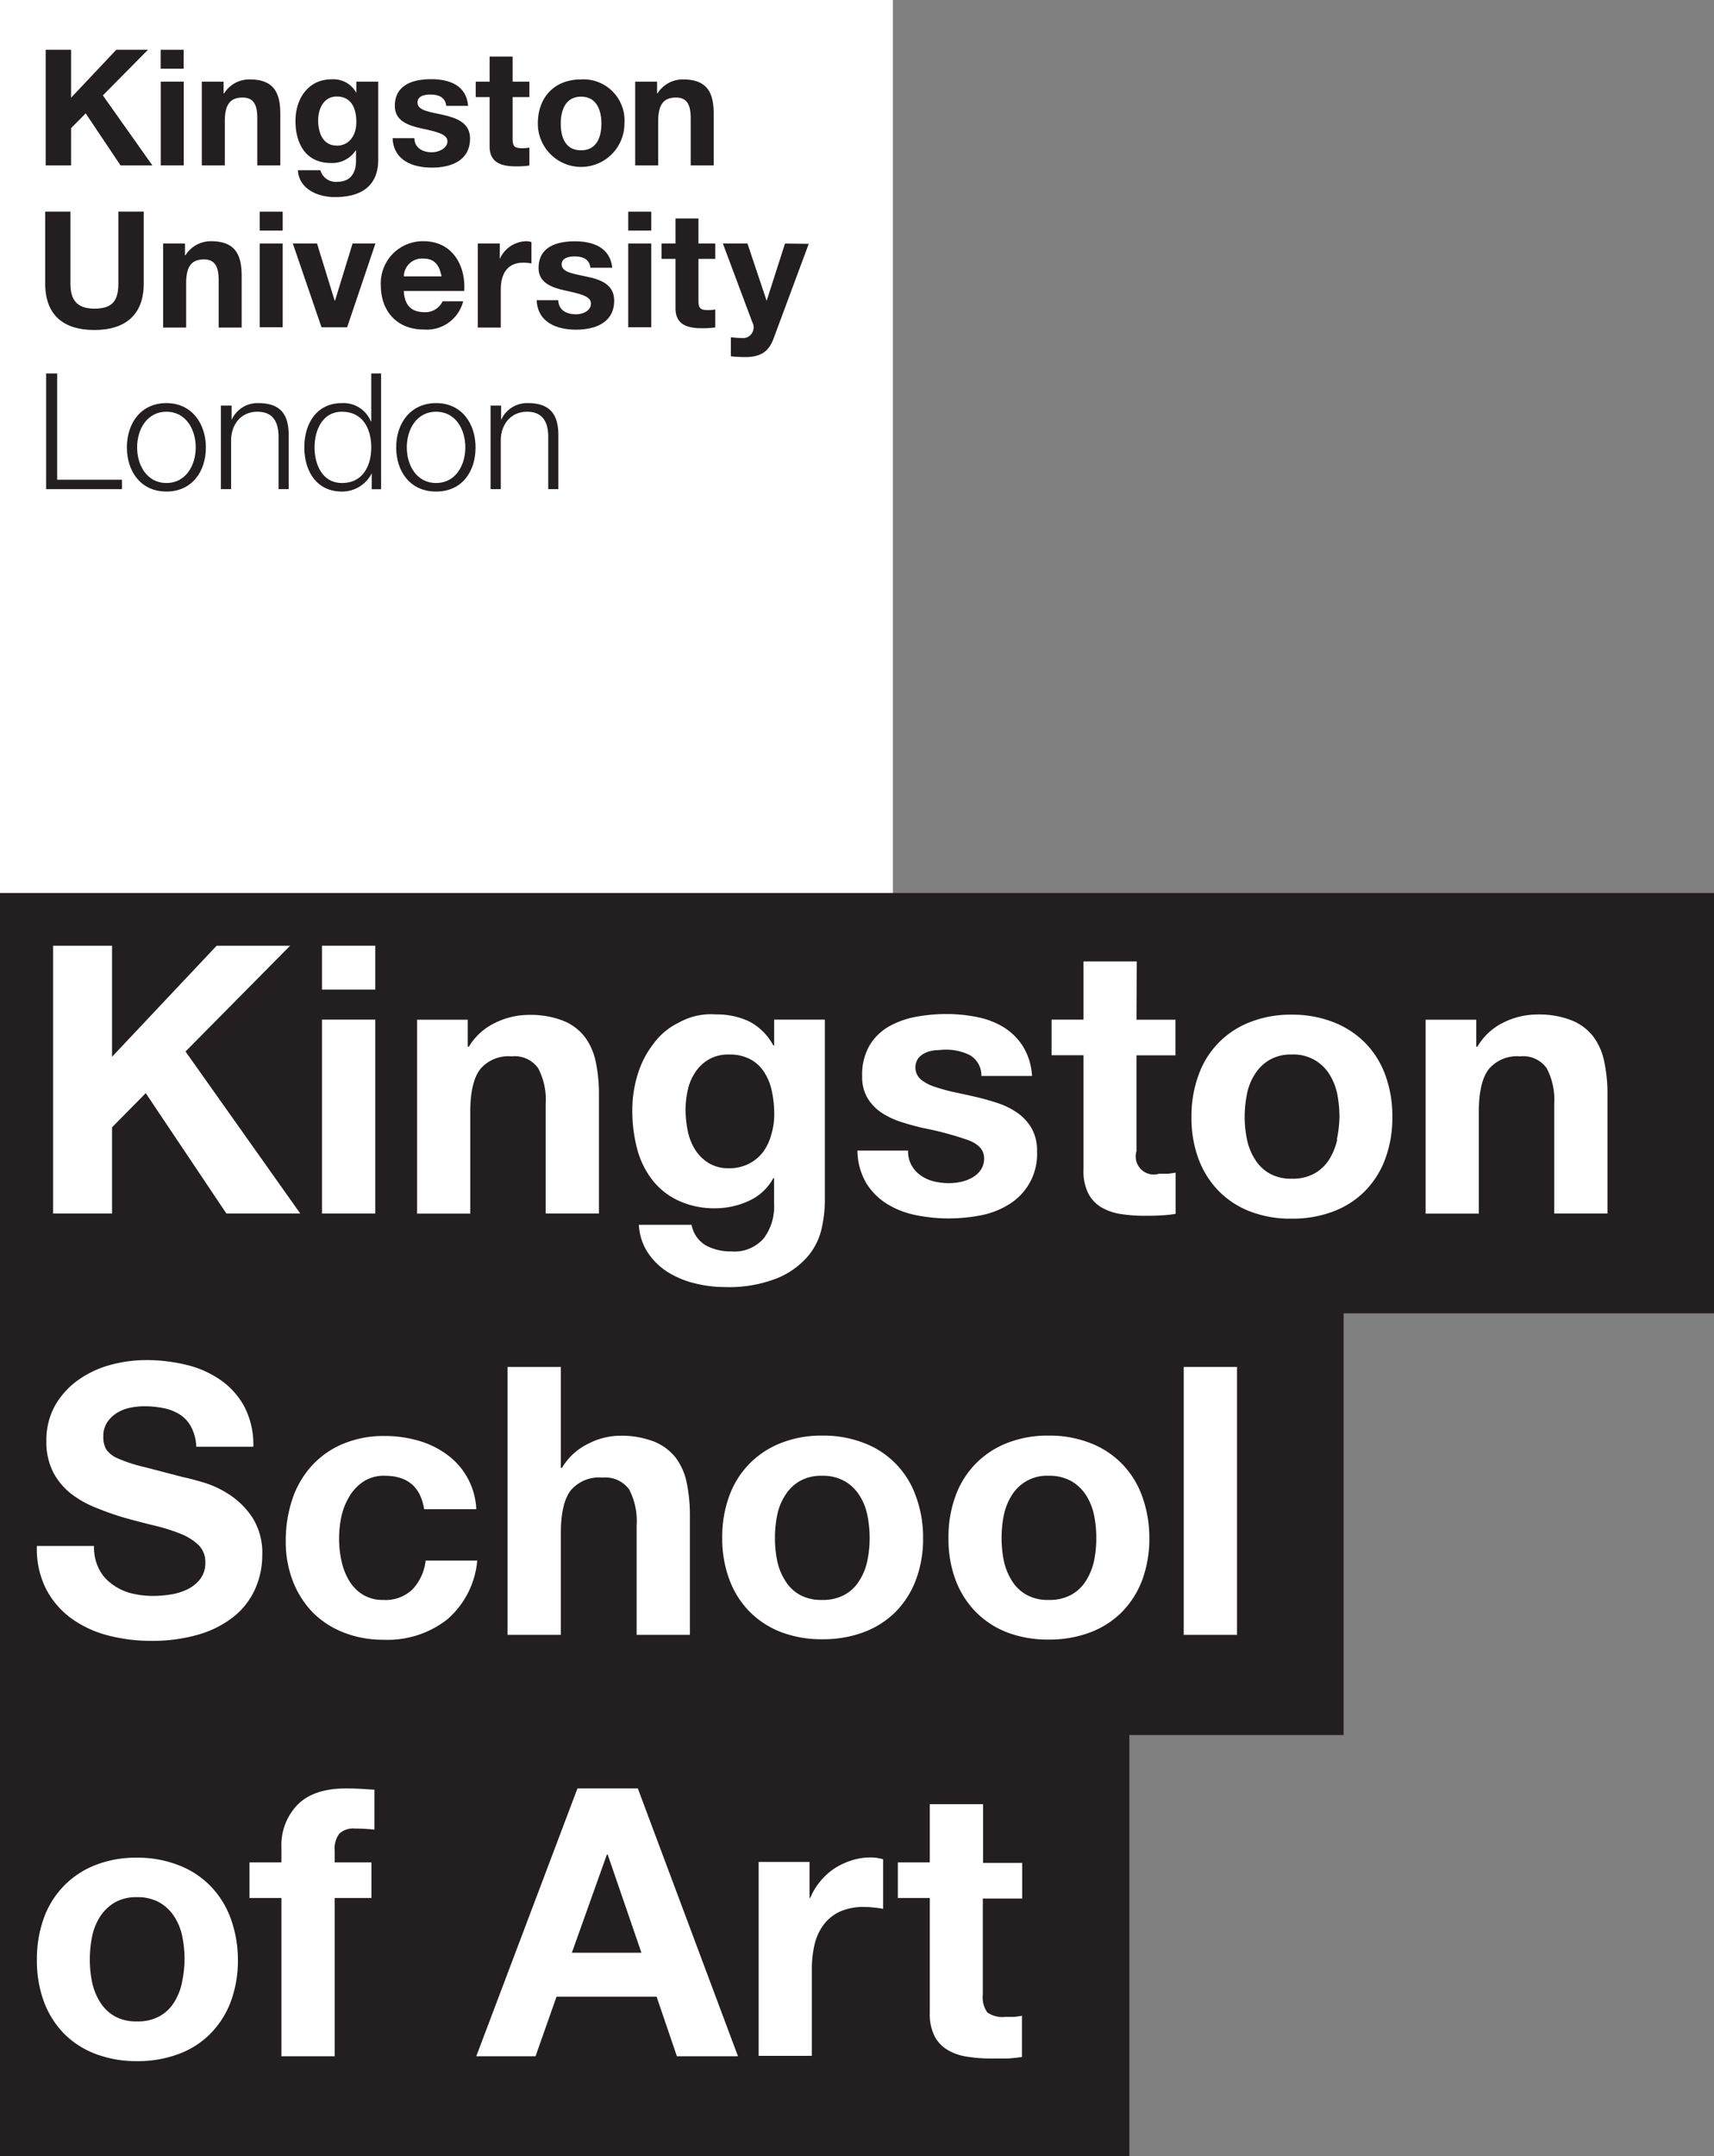
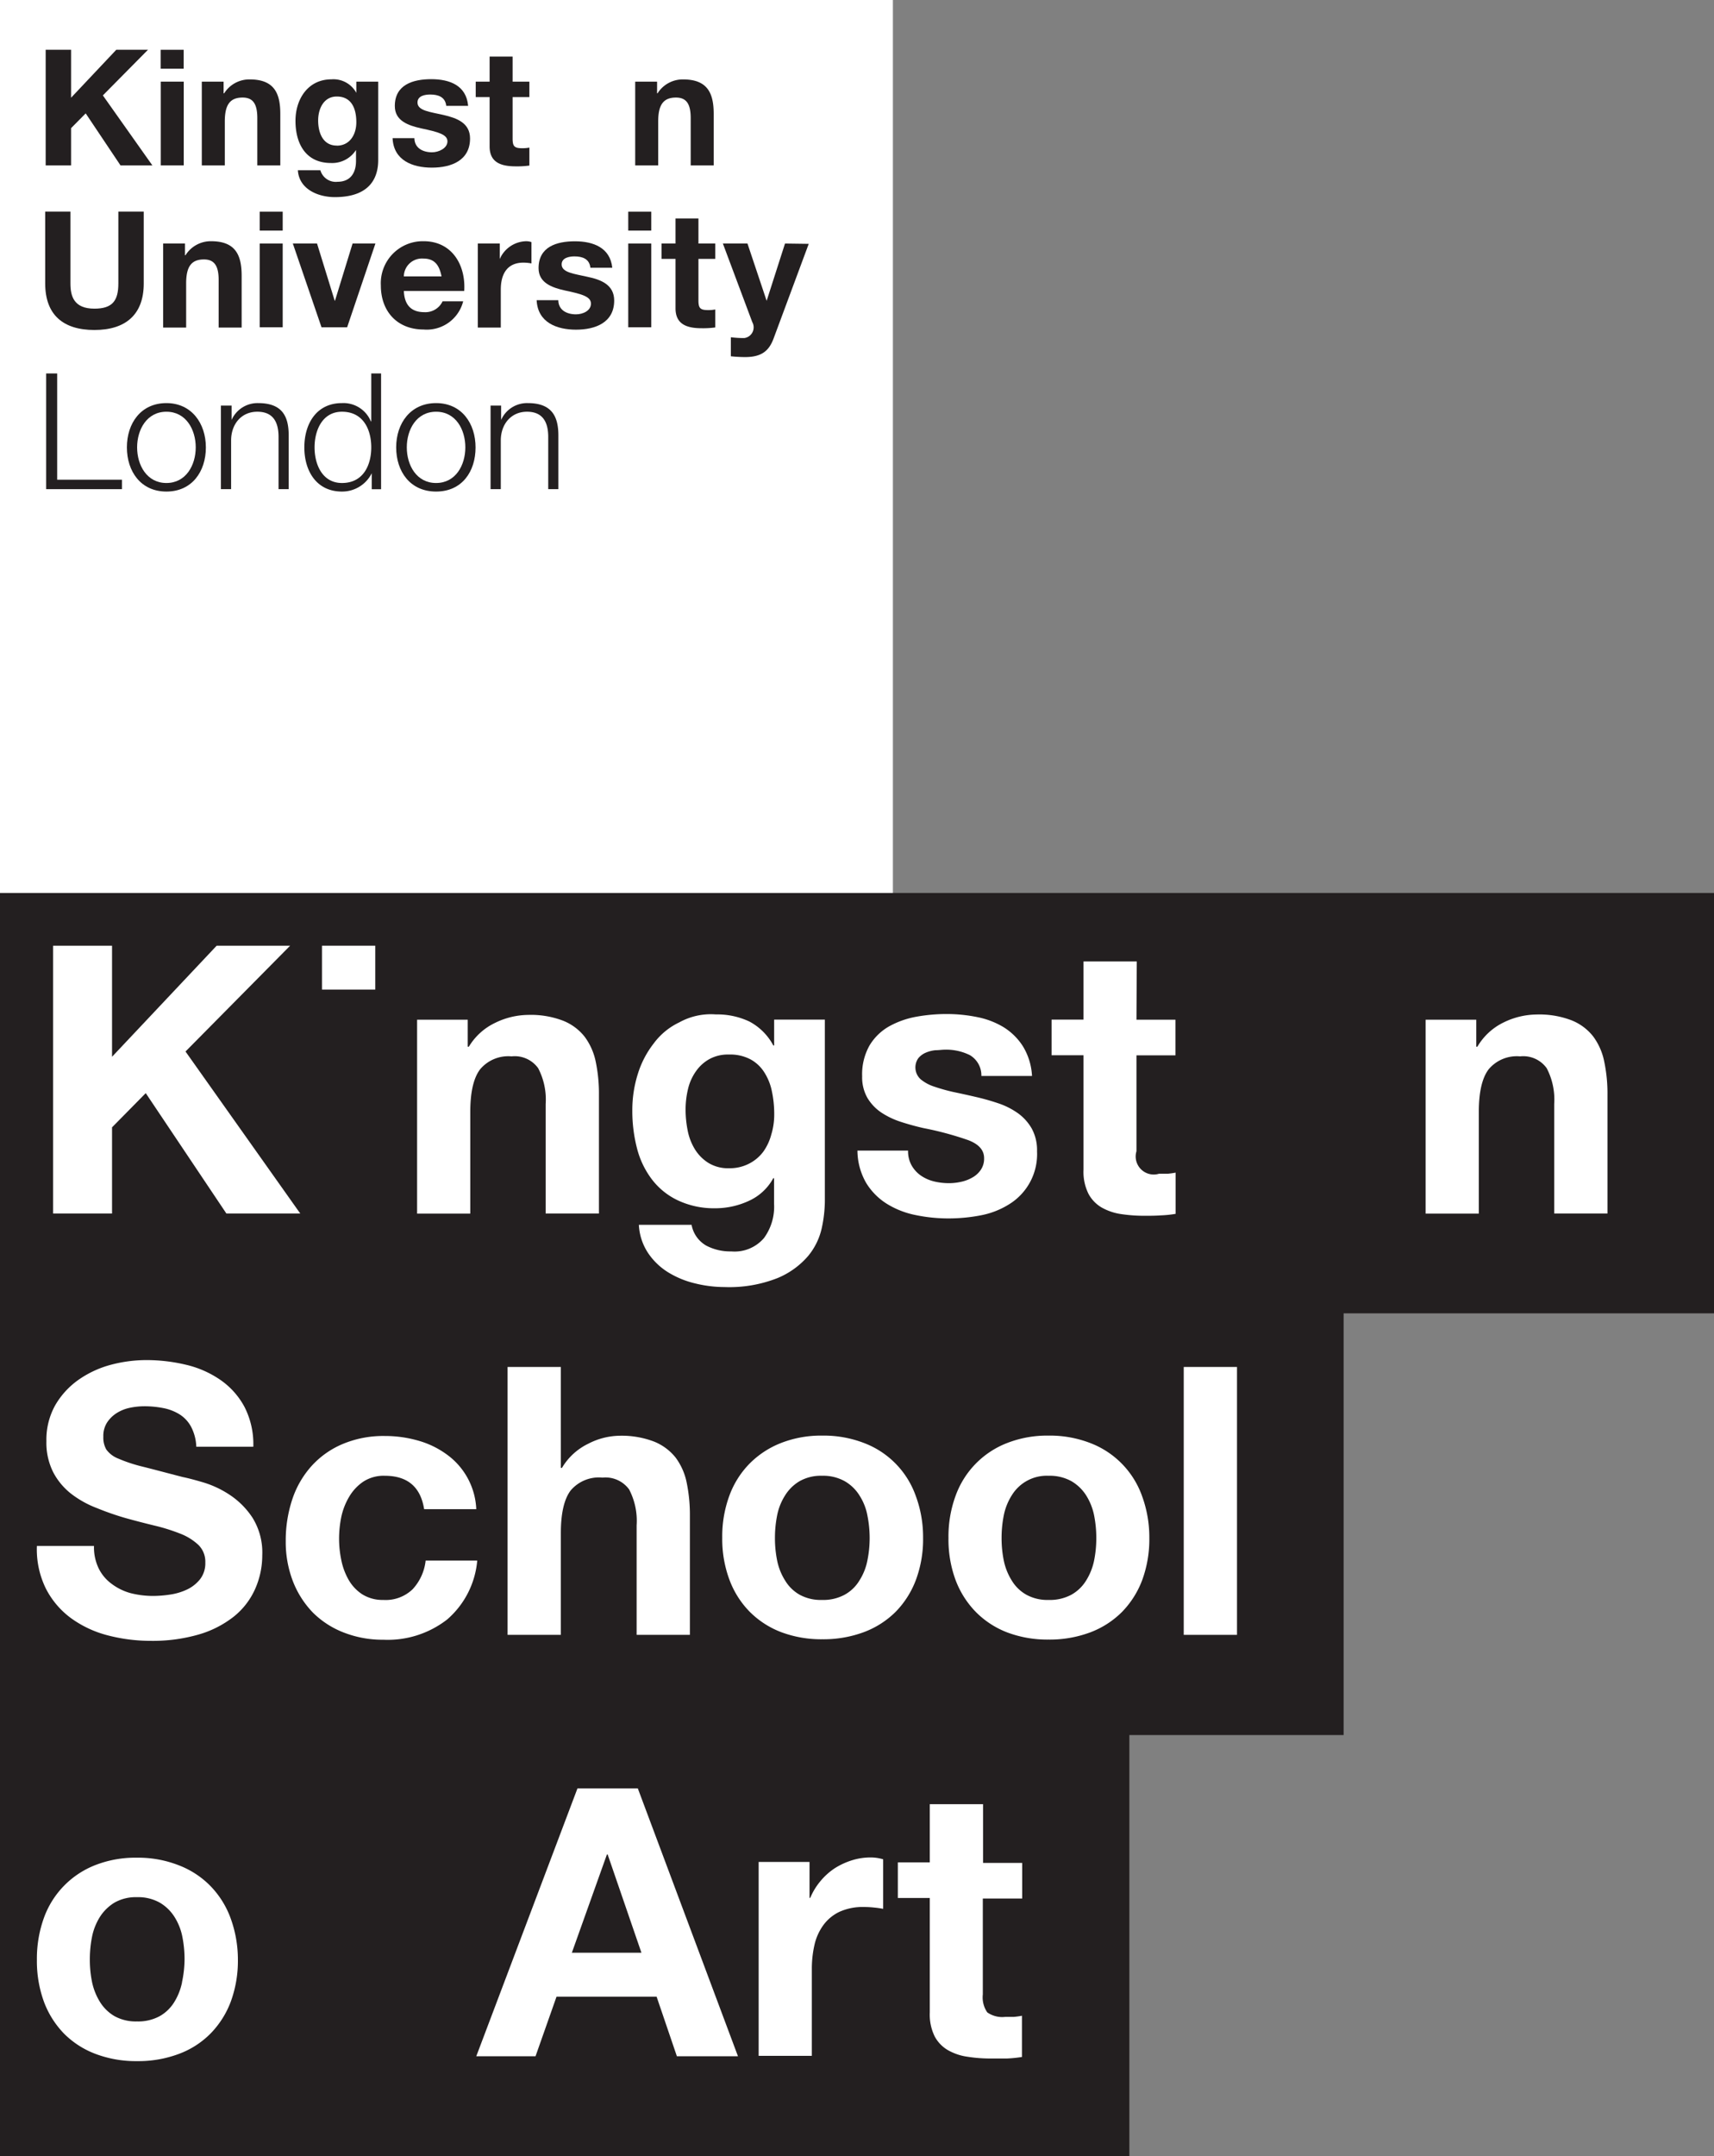
<svg xmlns="http://www.w3.org/2000/svg" id="Layer_1" data-name="Layer 1" viewBox="0 0 214.63 269.84">
  <rect x="0" y="0" width="214.63" height="269.84" fill="#808080" stroke="none" />
  <defs>
    <style>.cls-1{fill:#fff;}.cls-2{fill:#231f20;}</style>
  </defs>
  <rect class="cls-1" width="111.81" height="111.81" />
  <polygon class="cls-2" points="7.16 46.74 5.78 46.74 5.78 61.22 15.27 61.22 15.27 60.04 7.16 60.04 7.16 46.74" />
  <path class="cls-2" d="M84.65,12.21c1.34,0,1.84.85,1.84,2.57V20.7h2.88V14.25c0-2.59-.77-4.31-3.83-4.31a3.73,3.73,0,0,0-3.2,1.74h-.06V10.22H79.54V20.7h2.88V15.21C82.42,13.08,83.09,12.21,84.65,12.21Z" />
  <rect class="cls-2" x="78.67" y="26.49" width="2.88" height="2.37" />
  <path class="cls-2" d="M11.82,41.3c3.88,0,6.18-1.9,6.18-5.82v-9H14.82v9c0,2.15-.73,3.15-3,3.15-2.57,0-3-1.56-3-3.15v-9H5.66v9C5.66,39.42,7.93,41.3,11.82,41.3Z" />
-   <path class="cls-2" d="M72.76,9.94c-3.29,0-5.41,2.19-5.41,5.53a5.42,5.42,0,1,0,10.84,0A5.14,5.14,0,0,0,72.76,9.94Zm0,8.87c-2,0-2.54-1.68-2.54-3.34s.59-3.37,2.54-3.37,2.55,1.69,2.55,3.37S74.72,18.81,72.76,18.81Z" />
  <path class="cls-2" d="M87.46,27.34H84.59v3.14H82.84V32.4h1.75v6.19c0,2.08,1.54,2.49,3.3,2.49a11.08,11.08,0,0,0,1.68-.1V38.73a4.4,4.4,0,0,1-.89.08c-1,0-1.22-.24-1.22-1.22V32.4h2.11V30.48H87.46Z" />
  <rect class="cls-2" x="78.67" y="30.48" width="2.88" height="10.48" />
  <path class="cls-2" d="M30.26,41V34.51c0-2.59-.77-4.32-3.83-4.32a3.73,3.73,0,0,0-3.2,1.75h-.07V30.48H20.43V41h2.88V35.47c0-2.13.67-3,2.23-3,1.33,0,1.84.85,1.84,2.57V41Z" />
  <path class="cls-2" d="M98.3,30.48,96,37.65h0L93.6,30.48H90.52l3.68,9.83a1.35,1.35,0,0,1-1,2,13.3,13.3,0,0,1-1.68-.1v2.38a17.47,17.47,0,0,0,1.76.1c2,0,3-.69,3.61-2.38l4.38-11.79Z" />
  <path class="cls-2" d="M28.15,15.21c0-2.13.67-3,2.23-3,1.34,0,1.84.85,1.84,2.57V20.7H35.1V14.25c0-2.59-.77-4.31-3.83-4.31a3.72,3.72,0,0,0-3.2,1.74H28V10.22H25.27V20.7h2.88Z" />
  <polygon class="cls-2" points="8.9 16.04 10.73 14.19 15.09 20.7 19.08 20.7 12.88 11.94 18.53 6.23 14.56 6.23 8.9 12.23 8.9 6.23 5.72 6.23 5.72 20.7 8.9 20.7 8.9 16.04" />
  <rect class="cls-2" x="20.13" y="10.22" width="2.88" height="10.48" />
  <path class="cls-2" d="M20.84,50.45c-3.21,0-4.95,2.53-4.95,5.54s1.74,5.53,4.95,5.53S25.78,59,25.78,56,24,50.45,20.84,50.45Zm0,10c-2.45,0-3.67-2.23-3.67-4.46s1.22-4.46,3.67-4.46,3.67,2.23,3.67,4.46S23.29,60.45,20.84,60.45Z" />
  <path class="cls-2" d="M46.49,46.74v6h-.05a3.71,3.71,0,0,0-3.62-2.29c-3.19,0-4.71,2.58-4.71,5.54s1.52,5.53,4.71,5.53a4.14,4.14,0,0,0,3.73-2.29h0v2h1.17V46.74ZM42.82,60.45c-2.44,0-3.43-2.29-3.43-4.46s1-4.46,3.43-4.46c2.71,0,3.67,2.29,3.67,4.46S45.53,60.45,42.82,60.45Z" />
  <path class="cls-2" d="M73.59,34.65c-1.64-.38-3.26-.52-3.26-1.56,0-.85,1-1,1.6-1,1,0,1.88.3,2,1.42h2.74C76.41,31,74.3,30.2,72,30.2s-4.56.68-4.56,3.36c0,1.84,1.66,2.43,3.32,2.8C72.84,36.8,74,37.11,74,38s-1,1.34-1.88,1.34c-1.13,0-2.19-.51-2.21-1.77H67.2c.13,2.78,2.5,3.69,4.93,3.69s4.78-.89,4.78-3.65C76.91,35.65,75.27,35,73.59,34.65Z" />
  <polygon class="cls-2" points="43.47 40.96 47.01 30.48 44.15 30.48 41.95 37.63 41.91 37.63 39.7 30.48 36.67 30.48 40.26 40.96 43.47 40.96" />
  <path class="cls-2" d="M53.15,39.07c-1.6,0-2.5-.83-2.58-2.65h7.56c.21-3.23-1.52-6.23-5.08-6.23a5.26,5.26,0,0,0-5.36,5.54c0,3.24,2.05,5.51,5.36,5.51A4.7,4.7,0,0,0,58,37.71H55.42A2.37,2.37,0,0,1,53.15,39.07ZM53,32.36c1.39,0,2,.77,2.29,2.23H50.57A2.27,2.27,0,0,1,53,32.36Z" />
-   <path class="cls-2" d="M32.32,50.45A3.55,3.55,0,0,0,29,52.56h0v-1.8H27.66V61.22h1.28v-6.1c0-2,1.25-3.59,3.28-3.59s2.66,1.36,2.66,3.16v6.53h1.27V54.49C36.15,52,35.26,50.45,32.32,50.45Z" />
+   <path class="cls-2" d="M32.32,50.45A3.55,3.55,0,0,0,29,52.56v-1.8H27.66V61.22h1.28v-6.1c0-2,1.25-3.59,3.28-3.59s2.66,1.36,2.66,3.16v6.53h1.27V54.49C36.15,52,35.26,50.45,32.32,50.45Z" />
  <path class="cls-2" d="M62.71,36.24c0-1.85.73-3.37,2.84-3.37a5.29,5.29,0,0,1,1,.1V30.3a2.19,2.19,0,0,0-.63-.11,3.7,3.7,0,0,0-3.34,2.23h0V30.48H59.83V41h2.88Z" />
  <path class="cls-2" d="M66.09,50.45a3.55,3.55,0,0,0-3.34,2.11h0v-1.8H61.43V61.22h1.28v-6.1c0-2,1.26-3.59,3.28-3.59s2.66,1.36,2.66,3.16v6.53h1.27V54.49C69.92,52,69,50.45,66.09,50.45Z" />
  <path class="cls-2" d="M61.31,18.33c0,2.08,1.54,2.49,3.3,2.49a11.08,11.08,0,0,0,1.68-.1V18.47a4.4,4.4,0,0,1-.89.08c-1,0-1.21-.24-1.21-1.22V12.15h2.1V10.22h-2.1V7.08H61.31v3.14H59.57v1.93h1.74Z" />
  <path class="cls-2" d="M54.61,50.45c-3.21,0-5,2.53-5,5.54s1.74,5.53,5,5.53S59.55,59,59.55,56,57.81,50.45,54.61,50.45Zm0,10c-2.46,0-3.67-2.23-3.67-4.46s1.21-4.46,3.67-4.46,3.66,2.23,3.66,4.46S57.06,60.45,54.61,60.45Z" />
  <rect class="cls-2" x="20.12" y="6.23" width="2.88" height="2.37" />
  <path class="cls-2" d="M44.62,10.22v1.4h0a3.26,3.26,0,0,0-3.12-1.69c-2.94,0-4.5,2.48-4.5,5.19C37,18,38.3,20.4,41.44,20.4a3.54,3.54,0,0,0,3.14-1.63h0v1.38c0,1.5-.71,2.6-2.31,2.6a2,2,0,0,1-2.15-1.44H37.3c.15,2.39,2.56,3.36,4.63,3.36,4.82,0,5.43-2.92,5.43-4.64V10.22Zm-2.45,8c-1.76,0-2.33-1.65-2.33-3.14s.71-3,2.33-3c1.86,0,2.45,1.52,2.45,3.22C44.62,16.83,43.81,18.23,42.17,18.23Z" />
  <path class="cls-2" d="M54.1,19.06c-1.13,0-2.19-.51-2.21-1.77H49.16c.12,2.78,2.49,3.69,4.92,3.69s4.78-.89,4.78-3.65c0-1.94-1.64-2.55-3.32-2.94s-3.26-.52-3.26-1.56c0-.85.95-1,1.6-1,1,0,1.88.31,2,1.42h2.74c-.22-2.57-2.33-3.34-4.62-3.34s-4.56.69-4.56,3.36c0,1.85,1.66,2.43,3.32,2.8,2.07.44,3.27.75,3.27,1.62S54.93,19.06,54.1,19.06Z" />
  <rect class="cls-2" x="32.52" y="30.48" width="2.88" height="10.48" />
  <rect class="cls-2" x="32.52" y="26.49" width="2.88" height="2.37" />
  <polygon class="cls-2" points="0 111.76 0 269.84 141.42 269.84 141.42 217.15 168.25 217.15 168.25 164.37 214.63 164.37 214.63 111.76 0 111.76" />
  <path class="cls-1" d="M106.76,232.8a9.08,9.08,0,0,0-2.2,1,8.15,8.15,0,0,0-1.83,1.64,8.07,8.07,0,0,0-1.27,2.09h-.09v-4.5H95v24.27h6.66V246.41a13.39,13.39,0,0,1,.33-3,6.71,6.71,0,0,1,1.11-2.47,5.33,5.33,0,0,1,2-1.66,7.05,7.05,0,0,1,3.1-.61,11,11,0,0,1,1.26.07,11.35,11.35,0,0,1,1.13.16v-6.2a5.43,5.43,0,0,0-1.45-.23A7.75,7.75,0,0,0,106.76,232.8Z" />
  <path class="cls-1" d="M123.1,225.8h-6.67v7.28h-4v4.46h4v14.32a6.2,6.2,0,0,0,.61,3,4.35,4.35,0,0,0,1.67,1.73,6.83,6.83,0,0,0,2.44.82,18.29,18.29,0,0,0,2.94.22c.65,0,1.33,0,2,0a16.33,16.33,0,0,0,1.88-.19v-5.16a9.63,9.63,0,0,1-1,.14c-.35,0-.71,0-1.08,0a3.26,3.26,0,0,1-2.26-.56,3.3,3.3,0,0,1-.56-2.25v-12H128v-4.46H123.1Z" />
  <path class="cls-1" d="M79.87,223.83H72.31L59.64,257.35h7.42l2.63-7.46H82.22l2.54,7.46h7.65Zm-8.26,20.56L76,232.09h.09l4.23,12.3Z" />
  <path class="cls-1" d="M28.85,240a11.35,11.35,0,0,0-2.54-4,11.1,11.1,0,0,0-4-2.58,13.86,13.86,0,0,0-5.19-.92,13.72,13.72,0,0,0-5.17.92A11.13,11.13,0,0,0,5.51,240a15.09,15.09,0,0,0-.89,5.29,14.84,14.84,0,0,0,.89,5.26,11.45,11.45,0,0,0,2.54,4A11.1,11.1,0,0,0,12,257.07a14.34,14.34,0,0,0,5.17.89,14.49,14.49,0,0,0,5.19-.89,10.92,10.92,0,0,0,4-2.56,11.45,11.45,0,0,0,2.54-4,14.84,14.84,0,0,0,.89-5.26A15.09,15.09,0,0,0,28.85,240Zm-6.06,8.13a7.55,7.55,0,0,1-1,2.49A5.07,5.07,0,0,1,20,252.33a5.63,5.63,0,0,1-2.84.66,5.5,5.5,0,0,1-2.82-.66,5.26,5.26,0,0,1-1.81-1.76,7.78,7.78,0,0,1-1-2.49,14,14,0,0,1-.28-2.84,14.47,14.47,0,0,1,.28-2.87,7.43,7.43,0,0,1,1-2.49,5.64,5.64,0,0,1,1.81-1.76,5.4,5.4,0,0,1,2.82-.68,5.53,5.53,0,0,1,2.84.68,5.42,5.42,0,0,1,1.83,1.76,7.23,7.23,0,0,1,1,2.49,14.47,14.47,0,0,1,.28,2.87A14,14,0,0,1,22.79,248.08Z" />
-   <path class="cls-1" d="M43.34,223.83q-4.08,0-6.1,2.06a7.27,7.27,0,0,0-2,5.31v1.88h-4v4.46h4v19.81h6.67V237.54h4.6v-4.46h-4.6v-1.46a3.09,3.09,0,0,1,.59-2.14,2.56,2.56,0,0,1,1.94-.63,21.53,21.53,0,0,1,2.45.14v-5l-1.74-.11C44.53,223.85,43.94,223.83,43.34,223.83Z" />
  <path class="cls-1" d="M114.67,187.21a11,11,0,0,0-6.5-6.62,14.07,14.07,0,0,0-5.19-.92,13.83,13.83,0,0,0-5.16.92,11.38,11.38,0,0,0-3.95,2.58,11.23,11.23,0,0,0-2.53,4,14.77,14.77,0,0,0-.9,5.28,14.58,14.58,0,0,0,.9,5.26,11.33,11.33,0,0,0,2.53,4,11.19,11.19,0,0,0,3.95,2.56,14.25,14.25,0,0,0,5.16.89,14.49,14.49,0,0,0,5.19-.89,11.18,11.18,0,0,0,4-2.56,11.47,11.47,0,0,0,2.53-4,14.59,14.59,0,0,0,.89-5.26A14.77,14.77,0,0,0,114.67,187.21Zm-6.06,8.12a7.18,7.18,0,0,1-1,2.49,4.91,4.91,0,0,1-1.83,1.76,5.63,5.63,0,0,1-2.84.66,5.5,5.5,0,0,1-2.82-.66,5,5,0,0,1-1.8-1.76,7.4,7.4,0,0,1-1-2.49,14,14,0,0,1-.28-2.84,14.37,14.37,0,0,1,.28-2.86,7.24,7.24,0,0,1,1-2.49,5.32,5.32,0,0,1,1.8-1.76,5.4,5.4,0,0,1,2.82-.68,5.53,5.53,0,0,1,2.84.68,5.24,5.24,0,0,1,1.83,1.76,7,7,0,0,1,1,2.49,14.38,14.38,0,0,1,.29,2.86A14,14,0,0,1,108.61,195.33Z" />
  <path class="cls-1" d="M70.37,183.71h-.14V171.08H63.56v33.53h6.67V191.88q0-3.7,1.22-5.33a4.63,4.63,0,0,1,4-1.62,3.66,3.66,0,0,1,3.33,1.48,8.49,8.49,0,0,1,.94,4.49v13.71h6.67V189.68a19.89,19.89,0,0,0-.4-4.11,7.83,7.83,0,0,0-1.39-3.15,6.59,6.59,0,0,0-2.7-2,11.39,11.39,0,0,0-4.39-.73,8.8,8.8,0,0,0-3.85,1A7.74,7.74,0,0,0,70.37,183.71Z" />
  <path class="cls-1" d="M143,187.21a11.06,11.06,0,0,0-6.51-6.62,14.07,14.07,0,0,0-5.19-.92,13.87,13.87,0,0,0-5.16.92,11.12,11.12,0,0,0-6.48,6.62,14.77,14.77,0,0,0-.89,5.28,14.59,14.59,0,0,0,.89,5.26,11.49,11.49,0,0,0,2.54,4,11.15,11.15,0,0,0,3.94,2.56,14.29,14.29,0,0,0,5.16.89,14.49,14.49,0,0,0,5.19-.89,11.18,11.18,0,0,0,4-2.56,11.49,11.49,0,0,0,2.54-4,14.8,14.8,0,0,0,.89-5.26A15,15,0,0,0,143,187.21ZM137,195.33a7.6,7.6,0,0,1-1,2.49,5.06,5.06,0,0,1-1.83,1.76,5.67,5.67,0,0,1-2.85.66,5.49,5.49,0,0,1-2.81-.66,5,5,0,0,1-1.81-1.76,7.6,7.6,0,0,1-1-2.49,14,14,0,0,1-.28-2.84,14.37,14.37,0,0,1,.28-2.86,7.43,7.43,0,0,1,1-2.49,5.13,5.13,0,0,1,4.62-2.44,5.57,5.57,0,0,1,2.85.68,5.41,5.41,0,0,1,1.83,1.76,7.43,7.43,0,0,1,1,2.49,14.37,14.37,0,0,1,.28,2.86A14,14,0,0,1,137,195.33Z" />
  <rect class="cls-1" x="148.23" y="171.08" width="6.67" height="33.53" />
  <path class="cls-1" d="M53.3,195.31a6.28,6.28,0,0,1-1.63,3.59A4.87,4.87,0,0,1,48,200.24a4.8,4.8,0,0,1-2.63-.7,5.29,5.29,0,0,1-1.71-1.81,8.2,8.2,0,0,1-.92-2.47,13,13,0,0,1-.28-2.67,13.58,13.58,0,0,1,.28-2.75,8.35,8.35,0,0,1,1-2.54,5.84,5.84,0,0,1,1.76-1.87,4.67,4.67,0,0,1,2.68-.73q4.27,0,4.93,4.18h6.53A8.9,8.9,0,0,0,55.9,182a11.14,11.14,0,0,0-3.57-1.71,15,15,0,0,0-4.15-.57,13.16,13.16,0,0,0-5.26,1,11,11,0,0,0-3.9,2.75,11.78,11.78,0,0,0-2.42,4.18,16.34,16.34,0,0,0-.82,5.23,13.68,13.68,0,0,0,.89,5,11.73,11.73,0,0,0,2.49,3.92A11.14,11.14,0,0,0,43,204.3a13.33,13.33,0,0,0,5,.92A12.11,12.11,0,0,0,56,202.68a11,11,0,0,0,3.76-7.37Z" />
  <path class="cls-1" d="M32.84,194.65A8.25,8.25,0,0,0,31.65,190a10,10,0,0,0-2.85-2.89,12.45,12.45,0,0,0-3.31-1.57c-1.11-.33-2-.56-2.6-.68-2.1-.54-3.8-1-5.1-1.32a19,19,0,0,1-3-1,3.34,3.34,0,0,1-1.48-1.13,3,3,0,0,1-.37-1.6,3.11,3.11,0,0,1,.47-1.78,4,4,0,0,1,1.19-1.17,5,5,0,0,1,1.62-.66A9.07,9.07,0,0,1,18,176a12.29,12.29,0,0,1,2.51.24,6,6,0,0,1,2,.79,4.15,4.15,0,0,1,1.43,1.56,5.82,5.82,0,0,1,.64,2.48h7.14a10.23,10.23,0,0,0-1.11-5,9.64,9.64,0,0,0-3-3.36,12.62,12.62,0,0,0-4.3-1.9,21.34,21.34,0,0,0-5-.59,17.43,17.43,0,0,0-4.51.61,12.81,12.81,0,0,0-4,1.88,10.08,10.08,0,0,0-2.89,3.17,8.84,8.84,0,0,0-1.1,4.49,8.19,8.19,0,0,0,.87,3.92,8.3,8.3,0,0,0,2.28,2.7,12.59,12.59,0,0,0,3.19,1.76A34.57,34.57,0,0,0,15.75,190c1.22.34,2.43.65,3.62.94a23.26,23.26,0,0,1,3.19,1,7,7,0,0,1,2.28,1.41,2.94,2.94,0,0,1,.87,2.21,3.25,3.25,0,0,1-.66,2.09,4.62,4.62,0,0,1-1.64,1.29,7.54,7.54,0,0,1-2.12.63,14.59,14.59,0,0,1-2.11.17,11.47,11.47,0,0,1-2.82-.35A7,7,0,0,1,14,198.24a5.28,5.28,0,0,1-1.62-1.9,6.08,6.08,0,0,1-.61-2.86H4.62a11.09,11.09,0,0,0,1.13,5.35,10.55,10.55,0,0,0,3.17,3.71,13.62,13.62,0,0,0,4.6,2.14,21.38,21.38,0,0,0,5.38.68,20.72,20.72,0,0,0,6-.8,12.85,12.85,0,0,0,4.37-2.23,9.25,9.25,0,0,0,2.65-3.4A10.35,10.35,0,0,0,32.84,194.65Z" />
  <path class="cls-1" d="M121.71,147.4a4.83,4.83,0,0,1-1.41.52,7,7,0,0,1-1.47.16,8,8,0,0,1-1.91-.23,5,5,0,0,1-1.62-.73,3.91,3.91,0,0,1-1.15-1.27,3.62,3.62,0,0,1-.44-1.85h-6.34a8.18,8.18,0,0,0,1.1,4.06,8,8,0,0,0,2.58,2.6,10.84,10.84,0,0,0,3.6,1.41,20.16,20.16,0,0,0,4.13.42,21.16,21.16,0,0,0,4.06-.39,10.28,10.28,0,0,0,3.54-1.39,7.36,7.36,0,0,0,3.48-6.62,5.63,5.63,0,0,0-.66-2.84,6.07,6.07,0,0,0-1.74-1.93,9.46,9.46,0,0,0-2.46-1.24,29,29,0,0,0-2.84-.8c-.94-.22-1.86-.42-2.77-.61A22.69,22.69,0,0,1,117,136a5.13,5.13,0,0,1-1.71-.92,2,2,0,0,1-.29-2.65,2.46,2.46,0,0,1,.92-.68,4.07,4.07,0,0,1,1.2-.31c.44,0,.84-.07,1.22-.07a6.72,6.72,0,0,1,3.1.68,2.94,2.94,0,0,1,1.45,2.61h6.34a7.9,7.9,0,0,0-1.15-3.73,7.63,7.63,0,0,0-2.42-2.38,10.17,10.17,0,0,0-3.31-1.26,19.18,19.18,0,0,0-3.82-.38,21.21,21.21,0,0,0-3.85.35,11,11,0,0,0-3.39,1.22,6.75,6.75,0,0,0-2.41,2.37,7.35,7.35,0,0,0-.92,3.86,5.19,5.19,0,0,0,.66,2.7,5.84,5.84,0,0,0,1.74,1.83,10,10,0,0,0,2.46,1.17c.92.3,1.87.56,2.84.78a40,40,0,0,1,5.57,1.5c1.33.5,2,1.25,2,2.25a2.47,2.47,0,0,1-.42,1.48A3.09,3.09,0,0,1,121.71,147.4Z" />
  <path class="cls-1" d="M81.86,130.59a11.93,11.93,0,0,0-2,3.85,15,15,0,0,0-.68,4.53,18.55,18.55,0,0,0,.58,4.72,10.85,10.85,0,0,0,1.86,3.9,8.82,8.82,0,0,0,3.24,2.63,10.61,10.61,0,0,0,4.69,1,10,10,0,0,0,4.21-.92,6.55,6.55,0,0,0,3.07-2.84h.1v3.2a6.64,6.64,0,0,1-1.25,4.27,4.83,4.83,0,0,1-4.11,1.69,6.47,6.47,0,0,1-3.14-.73,3.77,3.77,0,0,1-1.83-2.6H80a7,7,0,0,0,1.16,3.54,8.23,8.23,0,0,0,2.53,2.42,11.5,11.5,0,0,0,3.38,1.38,15.43,15.43,0,0,0,3.64.45,16.42,16.42,0,0,0,6.67-1.13,10.19,10.19,0,0,0,3.8-2.74,8.26,8.26,0,0,0,1.72-3.5,16.66,16.66,0,0,0,.39-3.34V127.61H96.94v3.24h-.1a7.24,7.24,0,0,0-3-3,9.41,9.41,0,0,0-4.2-.89,8.16,8.16,0,0,0-4.59,1A8.51,8.51,0,0,0,81.86,130.59ZM96.58,142a6.58,6.58,0,0,1-1,2.14,5.12,5.12,0,0,1-1.79,1.5,5.26,5.26,0,0,1-2.49.57,4.71,4.71,0,0,1-2.58-.66A5.28,5.28,0,0,1,87,143.81a7,7,0,0,1-.89-2.33,13.41,13.41,0,0,1-.26-2.6,11.1,11.1,0,0,1,.31-2.61,6.34,6.34,0,0,1,1-2.21,5,5,0,0,1,1.69-1.52,4.83,4.83,0,0,1,2.41-.56,5.46,5.46,0,0,1,2.73.61,4.7,4.7,0,0,1,1.73,1.64,6.92,6.92,0,0,1,.94,2.37,13.6,13.6,0,0,1,.29,2.84A8.61,8.61,0,0,1,96.58,142Z" />
-   <path class="cls-1" d="M173.45,134.49a11.23,11.23,0,0,0-2.53-4,11.37,11.37,0,0,0-4-2.58,14.07,14.07,0,0,0-5.19-.92,13.83,13.83,0,0,0-5.16.92,11,11,0,0,0-6.48,6.62,14.77,14.77,0,0,0-.89,5.28,14.62,14.62,0,0,0,.89,5.26,11.42,11.42,0,0,0,2.53,4,11.06,11.06,0,0,0,3.95,2.56,14,14,0,0,0,5.16.89,14.28,14.28,0,0,0,5.19-.89,11,11,0,0,0,4-2.56,11.28,11.28,0,0,0,2.53-4,14.62,14.62,0,0,0,.9-5.26A14.77,14.77,0,0,0,173.45,134.49Zm-6,8.12a7.78,7.78,0,0,1-1,2.49,5.18,5.18,0,0,1-1.84,1.76,5.6,5.6,0,0,1-2.84.66,5.49,5.49,0,0,1-2.81-.66,5.17,5.17,0,0,1-1.81-1.76,7.34,7.34,0,0,1-1-2.49,14,14,0,0,1-.29-2.84,14.3,14.3,0,0,1,.29-2.86,7,7,0,0,1,1-2.49,5.35,5.35,0,0,1,1.81-1.76,5.3,5.3,0,0,1,2.81-.68,5.24,5.24,0,0,1,4.68,2.44,7.43,7.43,0,0,1,1,2.49,15.07,15.07,0,0,1,.28,2.86A14.78,14.78,0,0,1,167.4,142.61Z" />
  <path class="cls-1" d="M199.49,129.7a6.49,6.49,0,0,0-2.69-2,11.27,11.27,0,0,0-4.39-.73,9.57,9.57,0,0,0-4.14,1A7.69,7.69,0,0,0,185,131h-.14v-3.38h-6.34v24.27h6.66V139.16q0-3.71,1.23-5.33a4.6,4.6,0,0,1,3.94-1.62,3.61,3.61,0,0,1,3.33,1.48,8.47,8.47,0,0,1,.94,4.48v13.71h6.67V137a19.36,19.36,0,0,0-.4-4.11A7.85,7.85,0,0,0,199.49,129.7Z" />
  <path class="cls-1" d="M142.35,120.33h-6.67v7.28h-4v4.46h4v14.32a6.17,6.17,0,0,0,.61,3,4.37,4.37,0,0,0,1.67,1.74,7,7,0,0,0,2.44.82,19.51,19.51,0,0,0,2.93.21c.66,0,1.33,0,2-.05a14.37,14.37,0,0,0,1.88-.19v-5.16a9.63,9.63,0,0,1-1,.14c-.35,0-.71,0-1.08,0a2.26,2.26,0,0,1-2.82-2.82v-12h4.88v-4.46h-4.88Z" />
-   <rect class="cls-1" x="40.32" y="127.61" width="6.67" height="24.27" />
  <polygon class="cls-1" points="14.03 141.09 18.25 136.81 28.35 151.88 37.6 151.88 23.23 131.6 36.33 118.36 27.13 118.36 14.03 132.26 14.03 118.36 6.65 118.36 6.65 151.88 14.03 151.88 14.03 141.09" />
  <path class="cls-1" d="M58.89,139.16q0-3.71,1.23-5.33a4.6,4.6,0,0,1,3.94-1.62,3.61,3.61,0,0,1,3.33,1.48,8.47,8.47,0,0,1,.94,4.48v13.71H75V137a19.36,19.36,0,0,0-.4-4.11,7.85,7.85,0,0,0-1.39-3.14,6.49,6.49,0,0,0-2.69-2,11.27,11.27,0,0,0-4.39-.73,9.57,9.57,0,0,0-4.14,1A7.69,7.69,0,0,0,58.71,131h-.14v-3.38H52.23v24.27h6.66Z" />
  <rect class="cls-1" x="40.32" y="118.36" width="6.67" height="5.49" />
</svg>